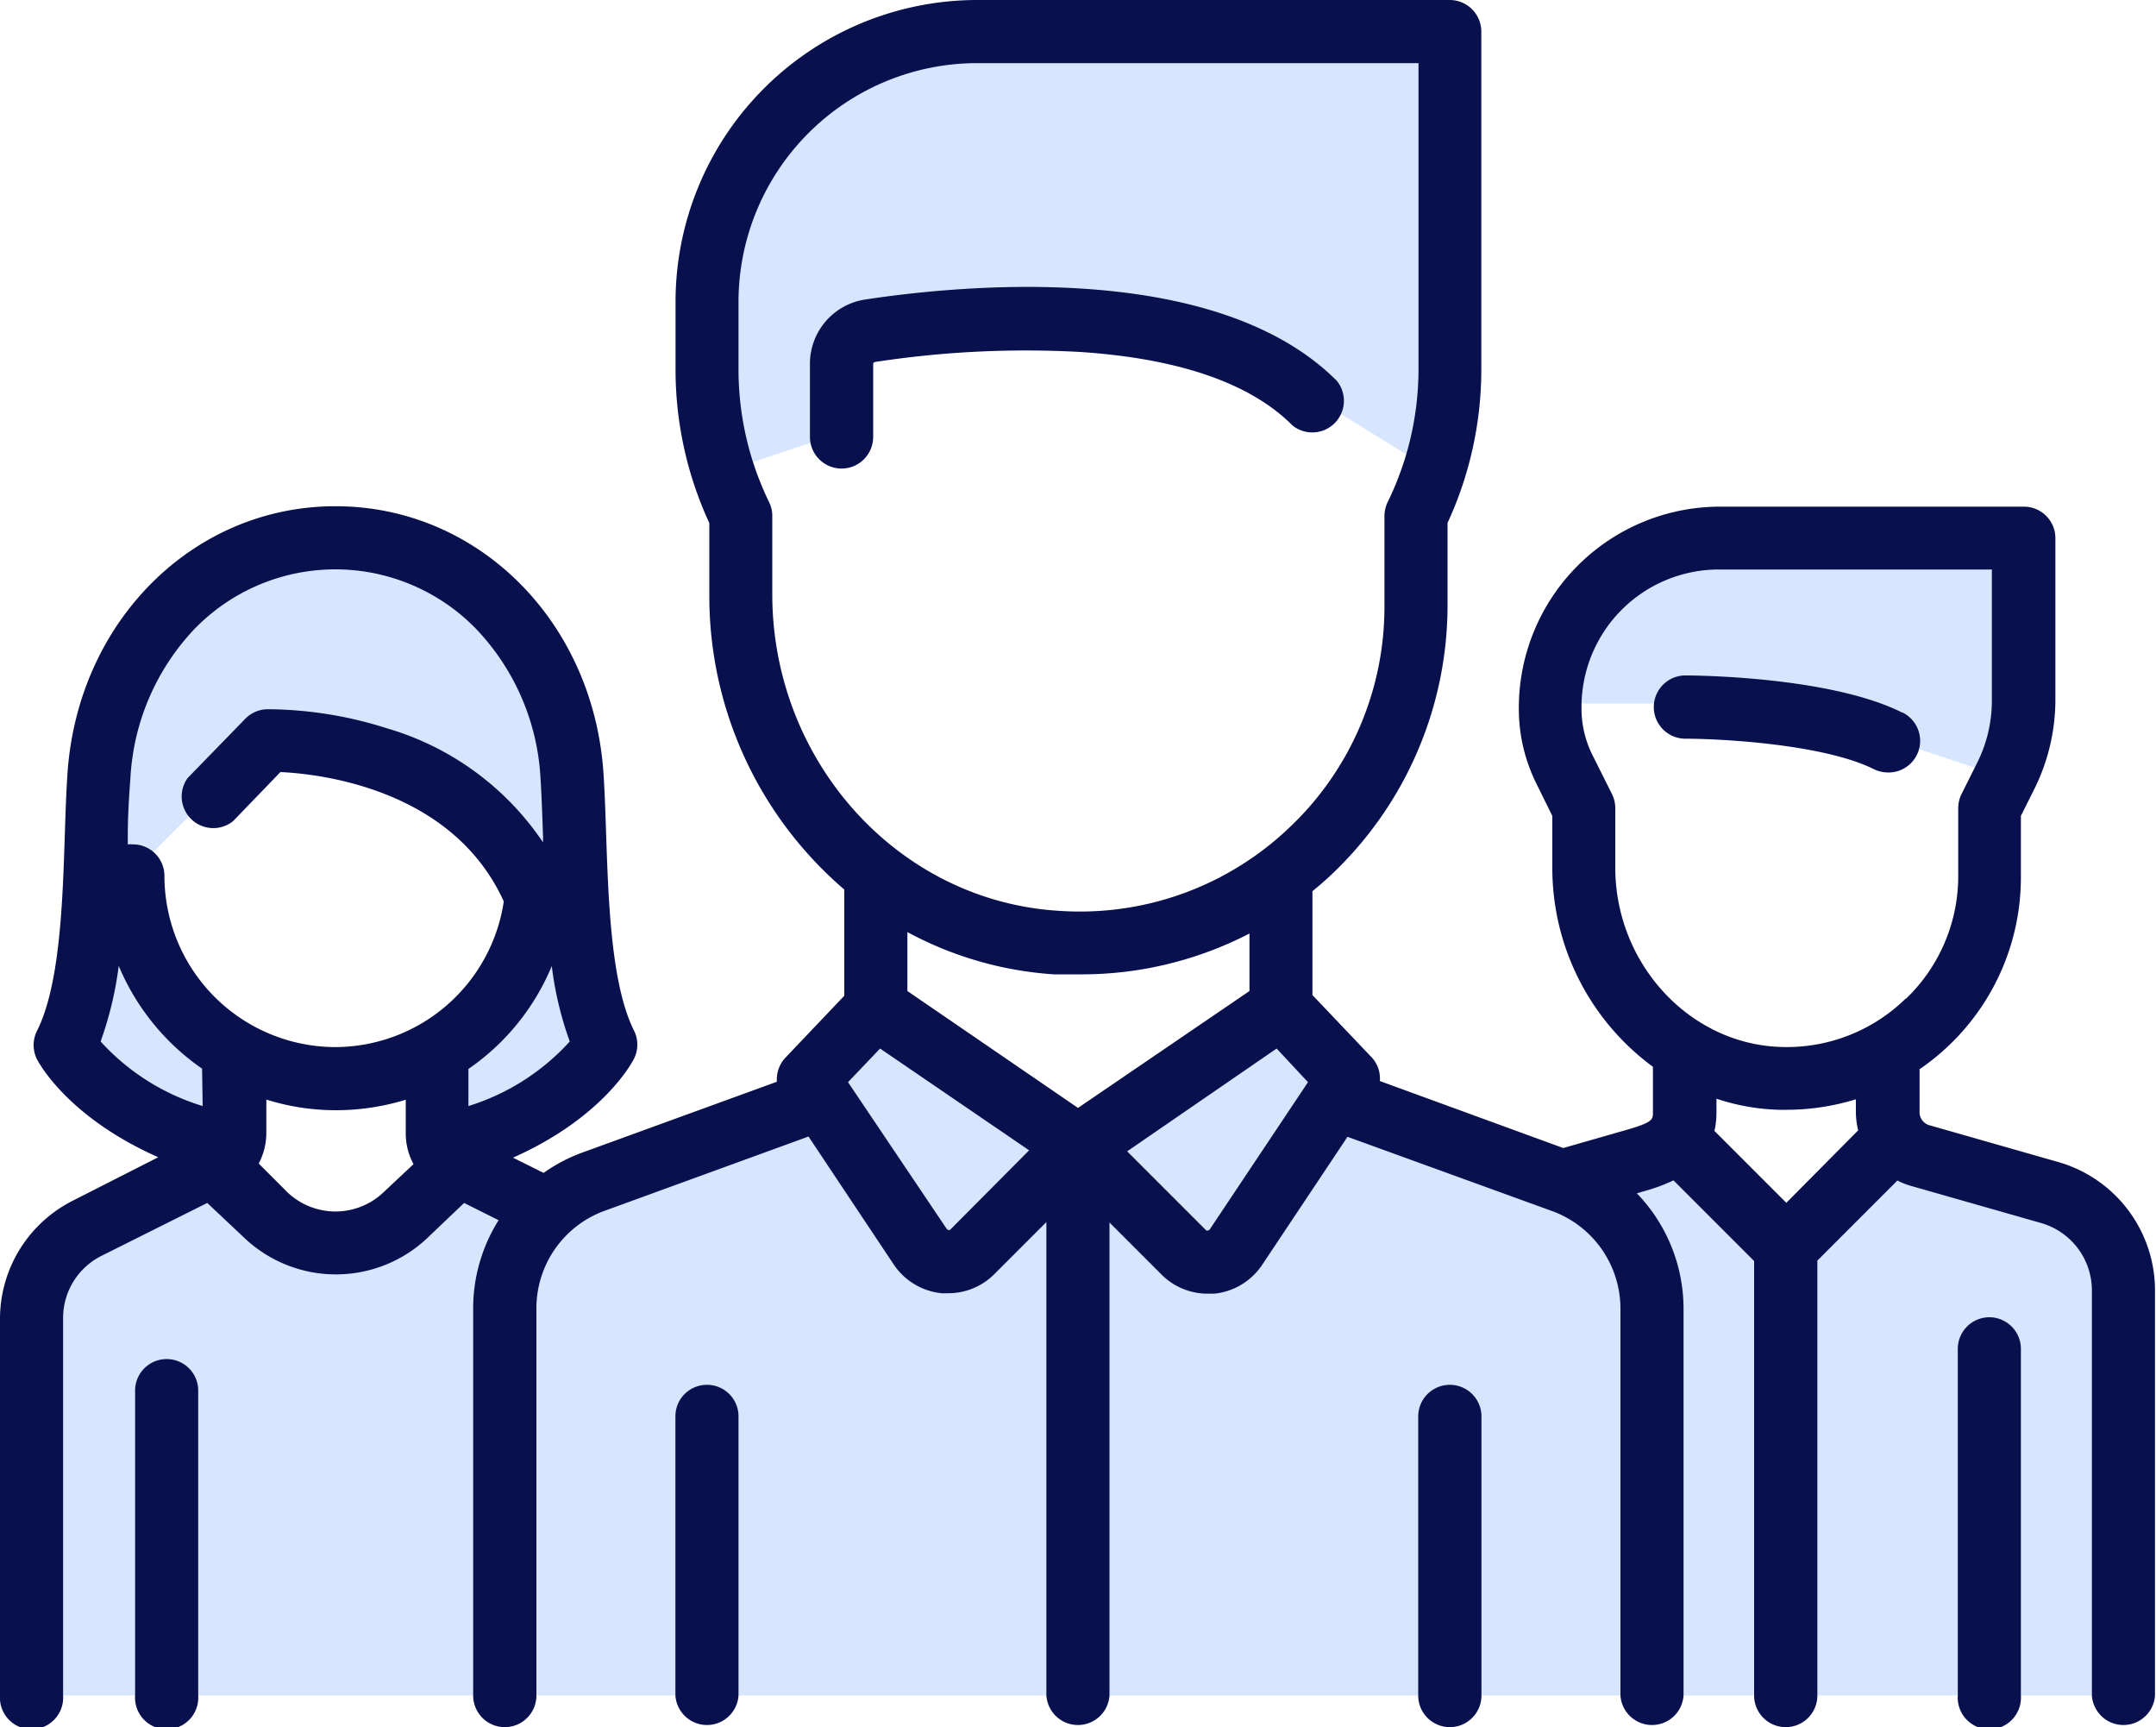
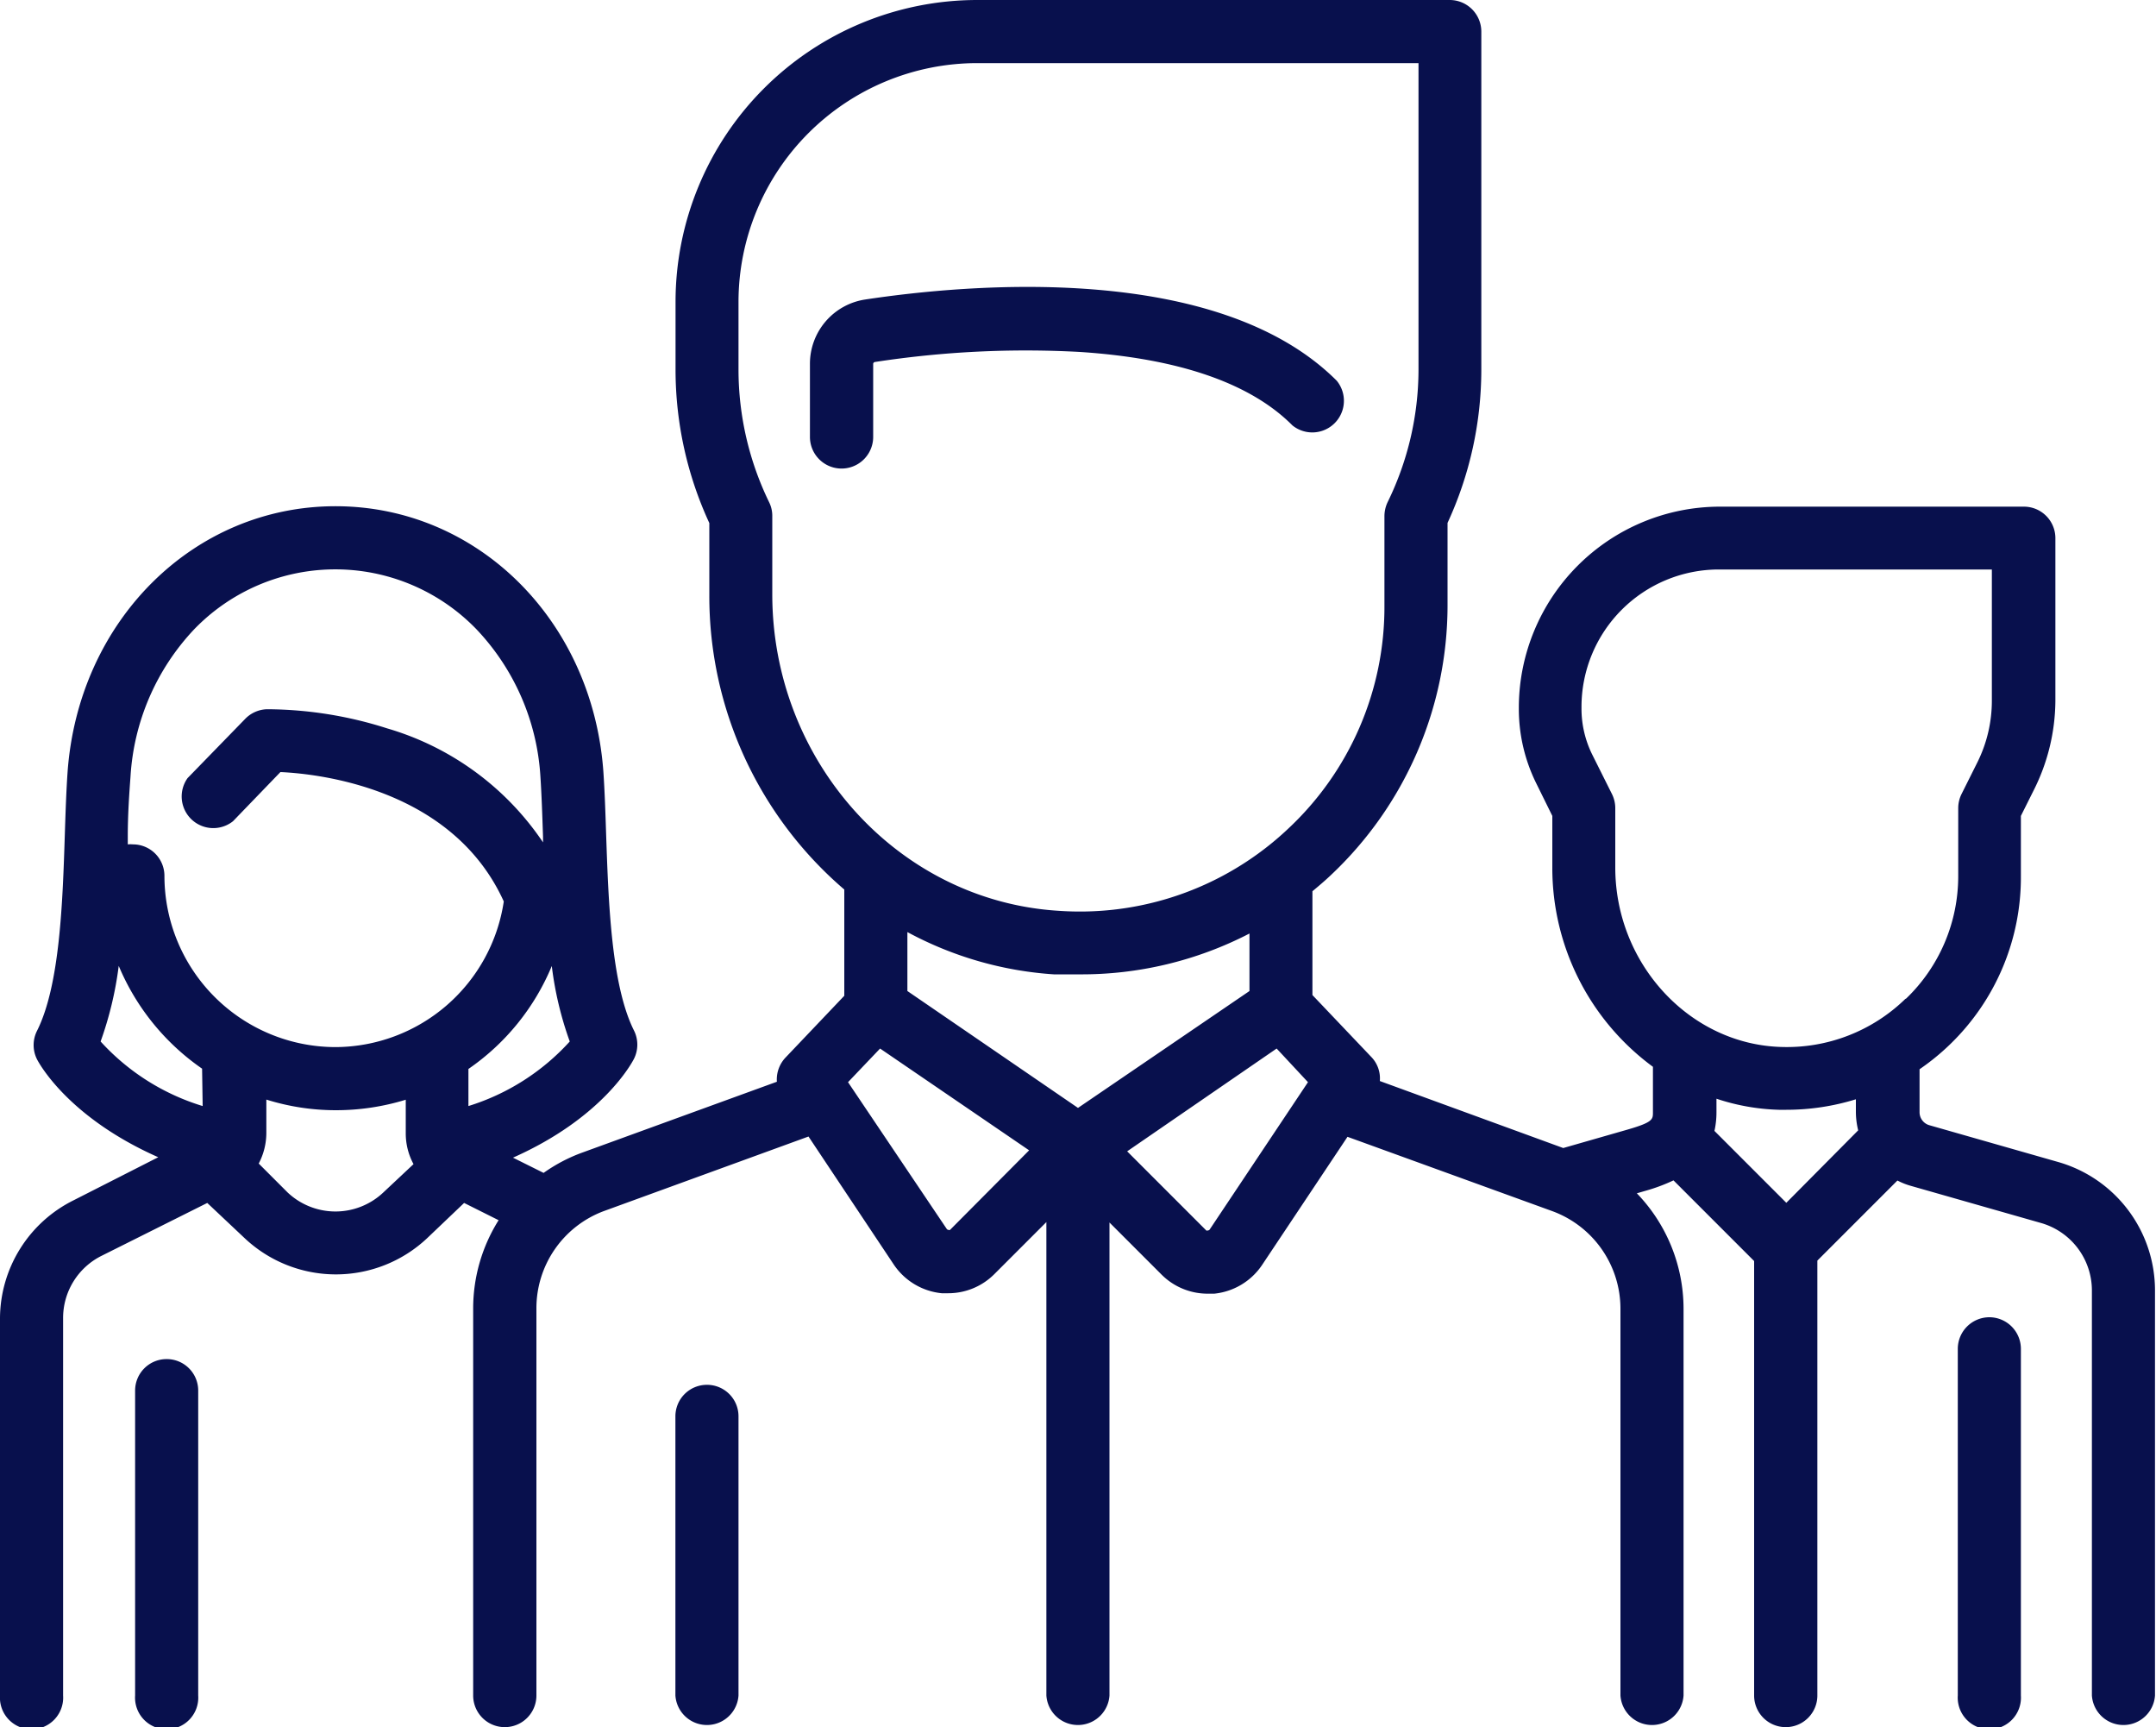
<svg xmlns="http://www.w3.org/2000/svg" id="Layer_1" data-name="Layer 1" viewBox="0 0 150 120.12">
  <defs>
    <style>.cls-1{fill:#d7e5ff;}.cls-2{fill:#08104d;}</style>
  </defs>
  <title>b-p-05</title>
-   <path class="cls-1" d="M8,138V108l12-7,9,6,8-6,7,3,18-7,5-7,13,9,15-8,5,5,16,7,7-3,7,6,8-7,13,4,3,5v30Zm6-56L24,72h7L46,83,45,70,39,60,29,57,17,63l-3,7Zm-1,1-2,9,2,3,9,5V93l-4-4ZM35,93l3,7,10-7L46,83ZM73,22,62,26,55,36l1,17,9-3,1-7,15-1,12,3,13,8,1-30Zm74,36H124l-6,3-4,8h11l11,2,9,3,2-6Z" transform="translate(-6 -20.07)" />
-   <path class="cls-2" d="M138.34,69.63c-5.1-2.55-14.67-2.58-15.08-2.58a2.2,2.2,0,1,0,0,4.4c2.47,0,9.64.38,13.11,2.12a2.35,2.35,0,0,0,1,.23,2.2,2.2,0,0,0,1-4.17Z" transform="translate(-6 -20.07)" />
  <path class="cls-2" d="M149.29,100.92l-9.07-2.59a.94.94,0,0,1-.67-.89v-3a16.35,16.35,0,0,0,2.11-1.72A16.15,16.15,0,0,0,146.6,81V76.82l.88-1.76A14,14,0,0,0,149,68.83V57.5a2.19,2.19,0,0,0-2.2-2.19H125.61a14,14,0,0,0-13.94,13.94v.13a11.68,11.68,0,0,0,1.22,5.19L114,76.82v3.59a17.16,17.16,0,0,0,7,13.86v3.17c0,.49,0,.69-1.81,1.21l-4.43,1.27L102,95.26a2.14,2.14,0,0,0-.6-1.68l-4.09-4.3V82.06c.43-.36.86-.72,1.27-1.11a25.77,25.77,0,0,0,8.13-18.75V56.44a25.43,25.43,0,0,0,2.35-10.68V22.26a2.2,2.2,0,0,0-2.2-2.19H74a21,21,0,0,0-21,21v4.7a25.43,25.43,0,0,0,2.35,10.68v5a26.86,26.86,0,0,0,9.39,20.49v7.39l-4.09,4.3a2.22,2.22,0,0,0-.6,1.68l-13.52,4.92a11.28,11.28,0,0,0-2.71,1.42l-2.13-1.06C48,97.79,50,93.92,50.1,93.73a2.2,2.2,0,0,0,0-2c-1.58-3.17-1.77-9-1.93-13.64-.05-1.55-.1-3-.19-4.33-.75-10.54-8.76-18.48-18.64-18.48S11.45,63.25,10.7,73.79c-.09,1.31-.14,2.78-.19,4.33-.15,4.67-.34,10.47-1.93,13.64a2.2,2.2,0,0,0,0,2c.1.19,2.1,4,8.43,6.8l-5.9,3A9.21,9.21,0,0,0,6,111.75V138a2.2,2.2,0,1,0,4.39,0V111.75a4.83,4.83,0,0,1,2.69-4.34l7.34-3.67L23,106.17a9.26,9.26,0,0,0,12.74,0l2.55-2.43,2.4,1.2a11.54,11.54,0,0,0-1.77,6.13V138a2.2,2.2,0,0,0,4.4,0V111.07A7.21,7.21,0,0,1,48,104.31l14.25-5.19,5.93,8.9a4.56,4.56,0,0,0,3.34,2l.45,0a4.53,4.53,0,0,0,3.21-1.33l3.62-3.62V138a2.2,2.2,0,0,0,4.39,0V105.1l3.62,3.62a4.53,4.53,0,0,0,3.21,1.33l.46,0a4.56,4.56,0,0,0,3.33-2l5.94-8.91L114,104.31a7.23,7.23,0,0,1,4.74,6.76V138a2.2,2.2,0,0,0,4.39,0V111.07a11.57,11.57,0,0,0-3.25-8l.55-.16a12.39,12.39,0,0,0,2-.74l5.61,5.61V138a2.2,2.2,0,0,0,4.4,0V107.75l5.57-5.57a4.75,4.75,0,0,0,.93.37l9.08,2.59a4.88,4.88,0,0,1,3.52,4.67V138a2.2,2.2,0,0,0,4.39,0V109.81A9.29,9.29,0,0,0,149.29,100.92ZM20.1,97A15.82,15.82,0,0,1,13,92.51a24.71,24.71,0,0,0,1.26-5.26,16.38,16.38,0,0,0,5.8,7.15ZM32.68,103A4.85,4.85,0,0,1,26,103L24,101a4.58,4.58,0,0,0,.53-2.14V96.55a16.18,16.18,0,0,0,4.85.74,16.5,16.5,0,0,0,4.85-.73V98.9a4.47,4.47,0,0,0,.54,2.14ZM29.34,92.9A11.92,11.92,0,0,1,17.44,81a2.19,2.19,0,0,0-2.19-2.2,2,2,0,0,0-.36,0c0-.19,0-.38,0-.56,0-1.51.1-2.94.19-4.16a16.34,16.34,0,0,1,4.44-10.25,13.65,13.65,0,0,1,19.62,0A16.3,16.3,0,0,1,43.6,74.11c.08,1.22.13,2.65.18,4.16v.39a19.74,19.74,0,0,0-10.85-7.93,27.72,27.72,0,0,0-8.36-1.33,2.21,2.21,0,0,0-1.52.68l-4,4.11a2.2,2.2,0,0,0,3.16,3l3.3-3.42c2.84.13,12,1.2,15.54,9A11.89,11.89,0,0,1,29.34,92.9ZM38.59,97V94.42a16.25,16.25,0,0,0,5.8-7.16,23.89,23.89,0,0,0,1.25,5.25A15.83,15.83,0,0,1,38.59,97ZM59.73,61.4V56a2.14,2.14,0,0,0-.22-1,21.12,21.12,0,0,1-2.13-9.23v-4.7A16.62,16.62,0,0,1,74,24.46h30.69v21.3A21,21,0,0,1,102.54,55a2.29,2.29,0,0,0-.22,1V62.2a21.1,21.1,0,0,1-6.73,15.54,20.62,20.62,0,0,1-1.69,1.43l0,0a21.09,21.09,0,0,1-14.25,4.25C68.46,82.73,59.73,73,59.73,61.4ZM72.1,105.61a.11.11,0,0,1-.12,0,.14.14,0,0,1-.11-.06L65,95.34,67.23,93l10.37,7.08ZM81,97.13,69.13,89V84.9a24.87,24.87,0,0,0,10.19,2.94c.58,0,1.16,0,1.73,0A25.42,25.42,0,0,0,92.93,85v4Zm9.16,8.46a.14.14,0,0,1-.12.06.12.12,0,0,1-.12,0l-5.5-5.5L94.82,93,97,95.34Zm40.12-1.86-5-5a5.91,5.91,0,0,0,.14-1.31v-.93a15,15,0,0,0,4.35.77h.51a16.36,16.36,0,0,0,4.84-.73v.88a5.41,5.41,0,0,0,.16,1.28Zm8.29-14.19a11.82,11.82,0,0,1-8.66,3.35c-6.36-.19-11.53-5.79-11.53-12.48V76.3a2.21,2.21,0,0,0-.23-1l-1.36-2.72a7.19,7.19,0,0,1-.76-3.22v-.13a9.56,9.56,0,0,1,9.55-9.55h19v9.13a9.61,9.61,0,0,1-1,4.27l-1.11,2.22a2.21,2.21,0,0,0-.23,1V81A11.81,11.81,0,0,1,138.6,89.54Z" transform="translate(-6 -20.07)" />
  <path class="cls-2" d="M144.41,111.69a2.2,2.2,0,0,0-2.2,2.2V138a2.2,2.2,0,1,0,4.39,0V113.89A2.2,2.2,0,0,0,144.41,111.69Z" transform="translate(-6 -20.07)" />
  <path class="cls-2" d="M17.59,114.6a2.19,2.19,0,0,0-2.19,2.19V138a2.2,2.2,0,1,0,4.39,0V116.79A2.19,2.19,0,0,0,17.59,114.6Z" transform="translate(-6 -20.07)" />
  <path class="cls-2" d="M99,46.55c-8.31-8.31-25.7-6.72-32.79-5.65a4.52,4.52,0,0,0-3.86,4.49v5.07a2.2,2.2,0,0,0,4.4,0V45.39a.14.14,0,0,1,.11-.14,69.13,69.13,0,0,1,14.28-.7C88,45,93,46.72,95.92,49.66A2.2,2.2,0,0,0,99,46.55Z" transform="translate(-6 -20.07)" />
  <path class="cls-2" d="M55.18,116.39a2.19,2.19,0,0,0-2.19,2.2V138a2.2,2.2,0,0,0,4.39,0v-19.4A2.19,2.19,0,0,0,55.18,116.39Z" transform="translate(-6 -20.07)" />
-   <path class="cls-2" d="M106.87,116.39a2.2,2.2,0,0,0-2.2,2.2V138a2.2,2.2,0,0,0,4.4,0v-19.4A2.2,2.2,0,0,0,106.87,116.39Z" transform="translate(-6 -20.07)" />
</svg>